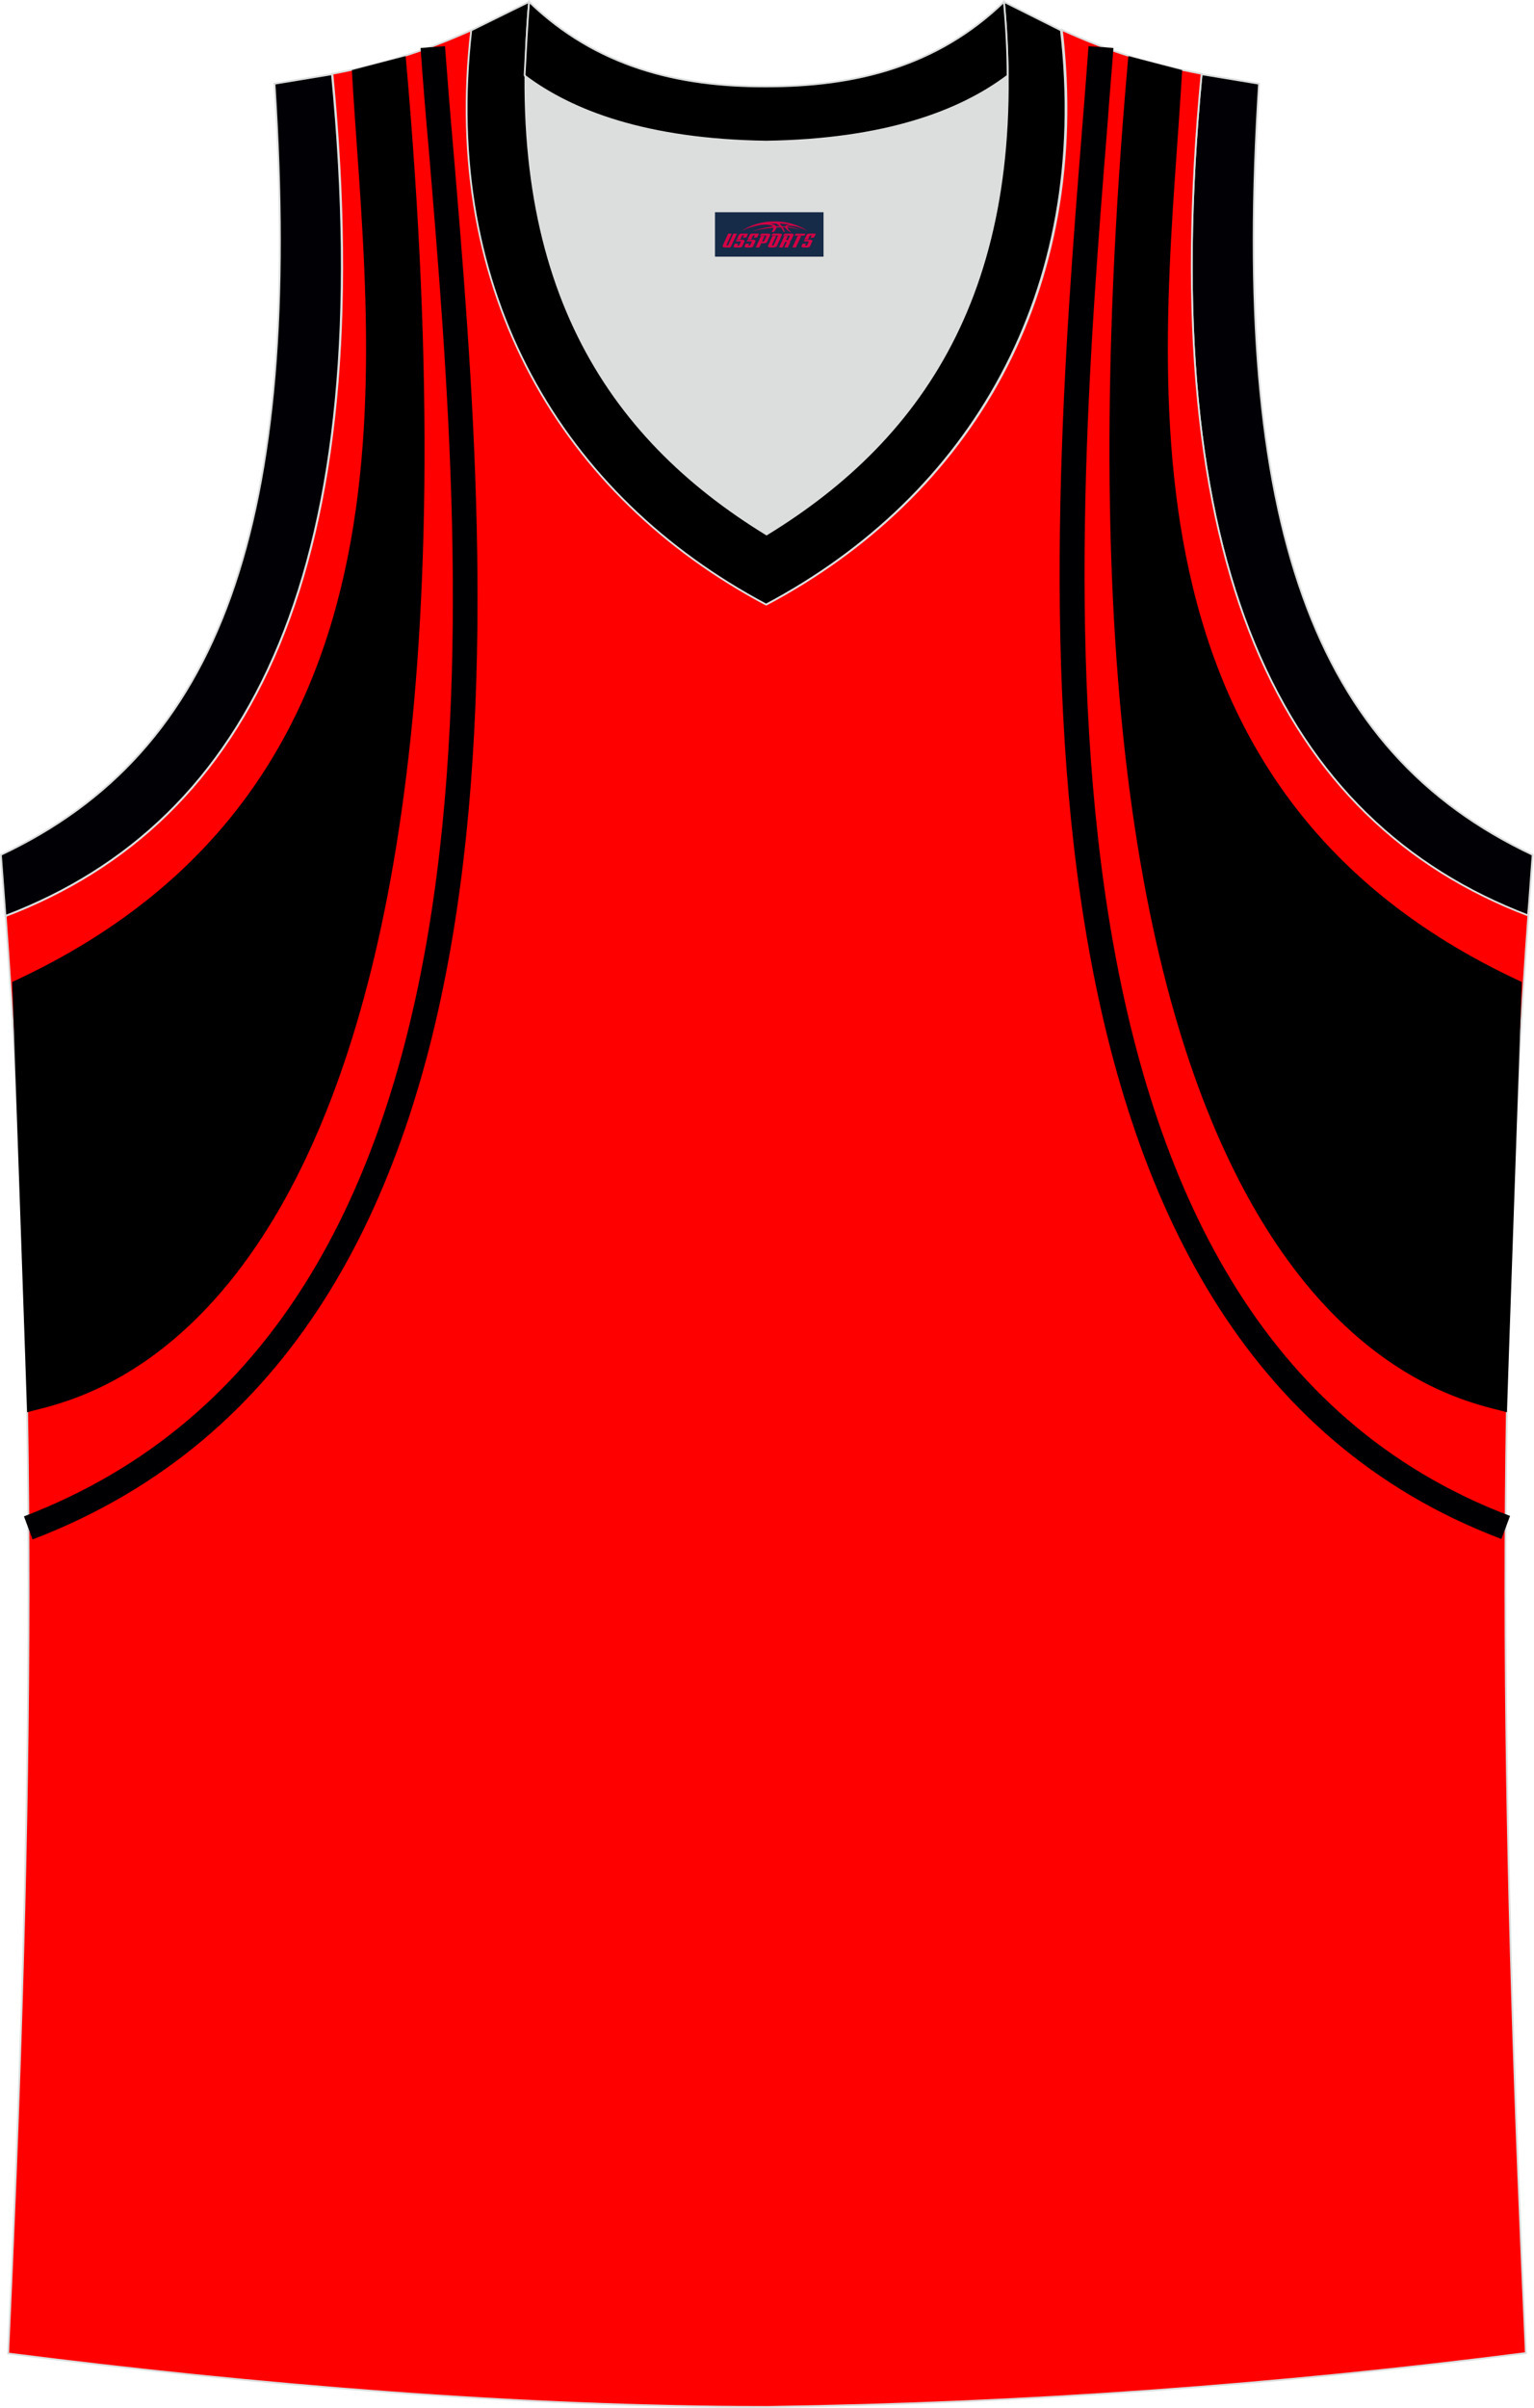
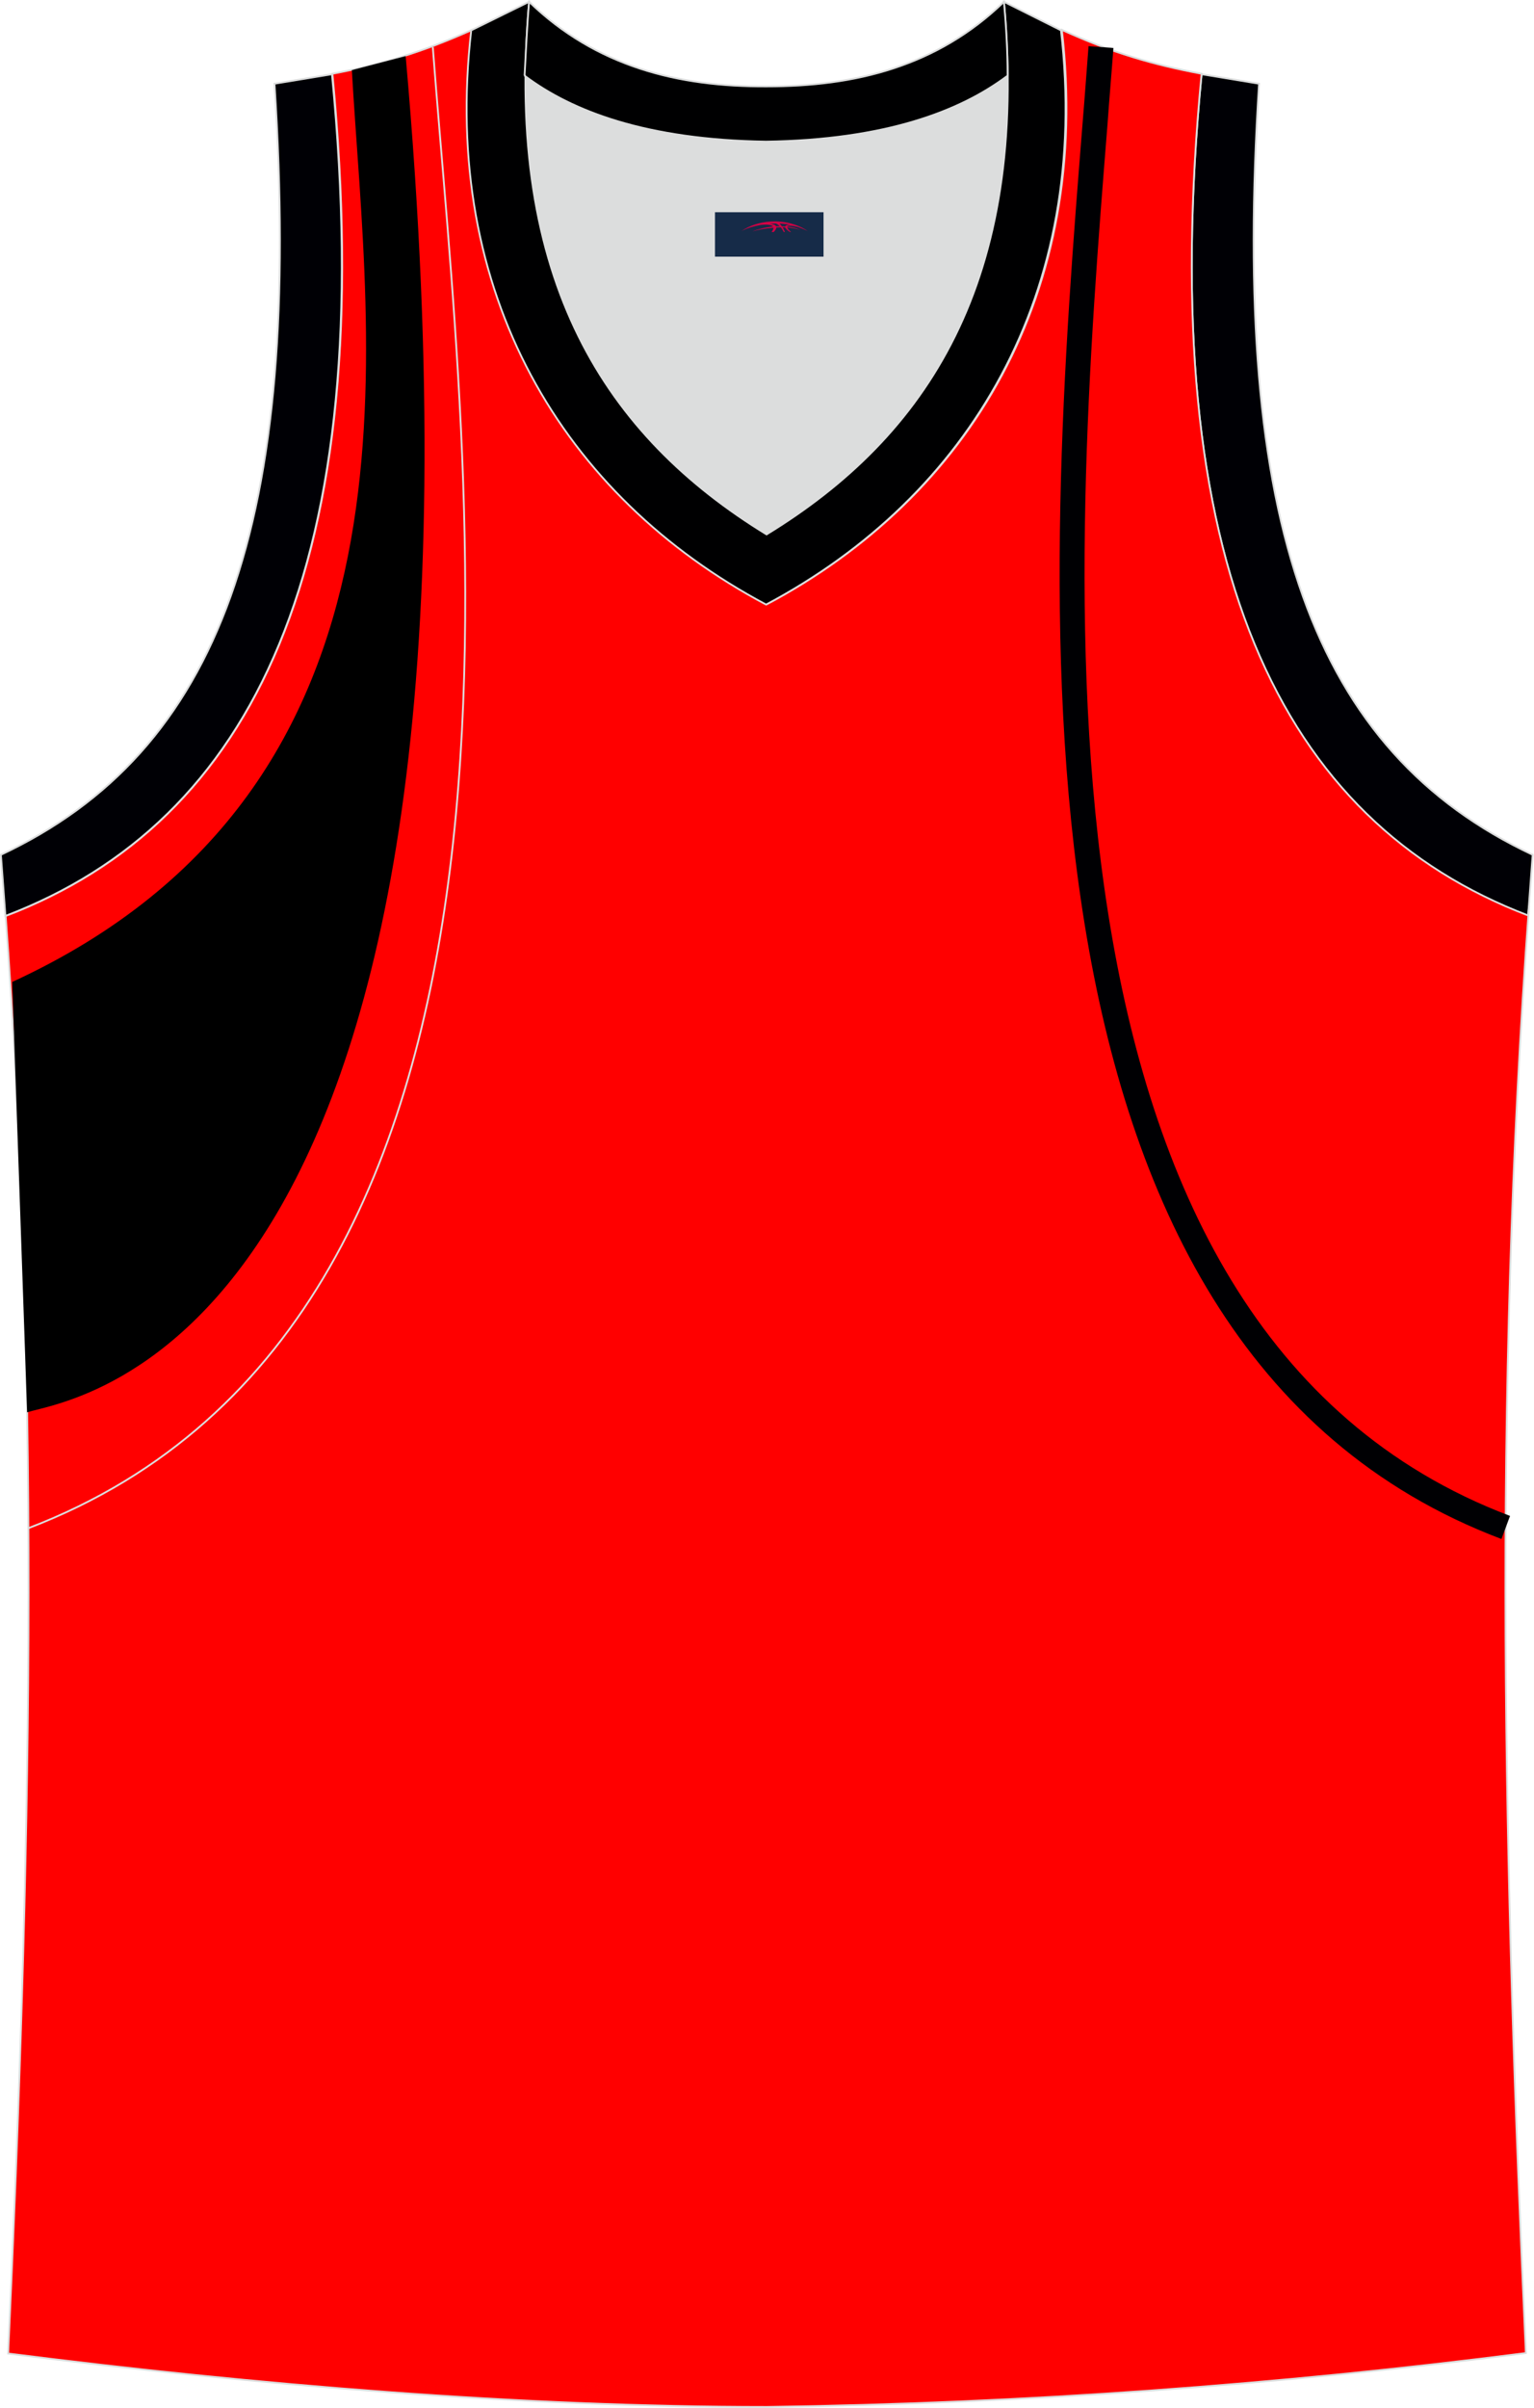
<svg xmlns="http://www.w3.org/2000/svg" version="1.1" id="图层_1" x="0px" y="0px" width="339.2px" height="532.1px" viewBox="0 0 339.2 532.1" enable-background="new 0 0 339.2 532.1" xml:space="preserve">
  <g>
    <path fill="#000005" stroke="#DCDDDD" stroke-width="0.4" stroke-miterlimit="22.926" d="M337.9,202.4   c-54.6-20.8-82.7-77.3-72.2-186l12.7,2.1c-6.3,97.7,12,147.6,60.5,170.4L337.9,202.4z" />
    <path fill="#DCDDDD" d="M169.6,31.3c26.5-0.4,42.9-6.7,53.3-14.5c0-0.1,0-0.1,0-0.2c0.5,51.7-21.1,81.8-53.4,101.4   c-32.2-19.7-53.8-49.8-53.4-101.4c0,0.1,0,0.1,0,0.2C126.6,24.6,143.1,30.9,169.6,31.3z" />
    <path fill="#FF0000" stroke="#DCDDDD" stroke-width="0.4" stroke-miterlimit="22.926" d="M169.6,531.9L169.6,531.9L169.6,531.9   L169.6,531.9z" />
    <path fill="#FF0000" stroke="#DCDDDD" stroke-width="0.4" stroke-miterlimit="22.926" d="M169.6,531.9   c57.4-0.8,113-4.9,167.8-11.9c-4.8-104.7-7.4-210.2,0.7-319.8l-0.2,2.1c-54.6-20.8-82.7-77.3-72.2-186l0,0   c-10.7-2-19.7-4.6-30.9-9.7c6.7,58-20.2,103-65.2,126.9c-45-23.9-71.9-68.9-65.2-126.9c-11.2,5-20.3,7.7-30.9,9.7l0,0   C84,125.1,55.8,181.6,1.3,202.4l-0.2-2.1c8.1,109.5,5.5,215.1,0.7,319.8C56.1,527,114.9,531.9,169.6,531.9z" />
    <path fill="#000005" stroke="#DCDDDD" stroke-width="0.4" stroke-miterlimit="22.926" d="M1.2,202.4c54.6-20.8,82.7-77.3,72.2-186   l-12.7,2.1c6.3,97.7-12,147.6-60.5,170.4L1.2,202.4z" />
    <path fill="#000001" stroke="#DCDDDD" stroke-width="0.4" stroke-miterlimit="22.926" d="M117,0.4c-5.5,61.8,17.1,96,52.5,117.7   C205,96.4,227.6,62.2,222,0.4l12.6,6.3c6.7,58-20.2,103-65.2,126.9c-45-23.9-71.9-68.9-65.2-126.9L117,0.4z" />
    <path d="M89.7,12.4l-11.9,3.1C81.3,76.7,97,173.6,2.7,217L6,312.1C16,308.9,115.2,298.2,89.7,12.4z" />
    <path fill="none" stroke="#DCDDDD" stroke-width="0.4" stroke-miterlimit="22.926" d="M95.7,10.4c7.1,94.3,32.9,280.5-89.4,327.3" />
-     <path fill="#000003" d="M98.4,10.2c0.5,6.8,1.1,14.3,1.8,22.3c8.4,99.5,22.2,263.7-93,307.7l-1.9-5.1   C116.7,292.5,103,130.9,94.8,32.9c-0.7-7.8-1.3-15.1-1.8-22.3L98.4,10.2z" />
-     <path d="M249.5,12.4l11.9,3.1c-3.5,61.1-19.3,158,75.1,201.5l-3.3,95.1C323.2,308.9,224,298.2,249.5,12.4z" />
    <path fill="none" stroke="#DCDDDD" stroke-width="0.4" stroke-miterlimit="22.926" d="M243.5,10.4   c-7.1,94.3-29.6,282.2,89.4,327.3" />
    <path fill="#000003" d="M246.2,10.6c-0.4,5.5-0.9,11.1-1.3,16.8c-7.8,97.5-21.4,265.8,89,307.6l-1.9,5.1   C217.7,296.9,231.5,126,239.4,27c0.5-6,0.9-11.7,1.3-16.8L246.2,10.6z" />
    <path fill="#000001" stroke="#DCDDDD" stroke-width="0.4" stroke-miterlimit="22.926" d="M117,0.4c14.8,14.3,32.9,18.8,52.5,18.7   c19.6,0,37.7-4.4,52.5-18.7c0.5,5.6,0.8,11,0.8,16.2c0,0.1,0,0.1-0.1,0.2c-10.4,7.8-26.9,14.1-53.3,14.5   c-26.5-0.4-42.9-6.7-53.3-14.5c0-0.1,0-0.1-0.1-0.2C116.3,11.5,116.5,6.1,117,0.4z" />
  </g>
  <g id="tag_logo">
    <rect y="46.9" fill="#162B48" width="24" height="9.818" x="158.1" />
    <g>
      <path fill="#D30044" d="M174.06,50.09l0.005-0.011c0.131-0.311,1.085-0.262,2.351,0.071c0.715,0.24,1.44,0.54,2.193,0.9    c-0.218-0.147-0.447-0.289-0.682-0.42l0.011,0.005l-0.011-0.005c-1.478-0.845-3.218-1.418-5.1-1.62    c-1.282-0.115-1.658-0.082-2.411-0.055c-2.449,0.142-4.68,0.905-6.458,2.095c1.26-0.638,2.722-1.075,4.195-1.336    c1.467-0.18,2.476-0.033,2.771,0.344c-1.691,0.175-3.469,0.633-4.555,1.075c1.156-0.338,2.967-0.665,4.647-0.813    c0.016,0.251-0.115,0.567-0.415,0.96h0.475c0.376-0.382,0.584-0.725,0.595-1.004c0.333-0.022,0.66-0.033,0.971-0.033    C172.89,50.53,173.1,50.88,173.3,51.27h0.262c-0.125-0.344-0.295-0.687-0.518-1.036c0.207,0,0.393,0.005,0.567,0.011    c0.104,0.267,0.496,0.66,1.058,1.025h0.245c-0.442-0.365-0.753-0.753-0.835-1.004c1.047,0.065,1.696,0.224,2.885,0.513    C175.88,50.35,175.14,50.18,174.06,50.09z M171.62,50c-0.164-0.295-0.655-0.485-1.402-0.551    c0.464-0.033,0.922-0.055,1.364-0.055c0.311,0.147,0.589,0.344,0.84,0.589C172.16,49.98,171.89,49.99,171.62,50z M173.6,50.05c-0.224-0.016-0.458-0.027-0.715-0.044c-0.147-0.202-0.311-0.398-0.502-0.6c0.082,0,0.164,0.005,0.24,0.011    c0.72,0.033,1.429,0.125,2.138,0.273C174.09,49.65,173.71,49.81,173.6,50.05z" />
-       <path fill="#D30044" d="M161.02,51.63L159.85,54.18C159.67,54.55,159.94,54.69,160.42,54.69l0.873,0.005    c0.115,0,0.251-0.049,0.327-0.175l1.342-2.891H162.18L160.96,54.26H160.79c-0.147,0-0.185-0.033-0.147-0.125l1.156-2.504H161.02L161.02,51.63z M162.88,52.98h1.271c0.36,0,0.584,0.125,0.442,0.425L164.12,54.44C164.02,54.66,163.75,54.69,163.52,54.69H162.6c-0.267,0-0.442-0.136-0.349-0.333l0.235-0.513h0.742L163.05,54.22C163.03,54.27,163.07,54.28,163.13,54.28h0.18    c0.082,0,0.125-0.016,0.147-0.071l0.376-0.813c0.011-0.022,0.011-0.044-0.055-0.044H162.71L162.88,52.98L162.88,52.98z M163.7,52.91h-0.78l0.475-1.025c0.098-0.218,0.338-0.256,0.578-0.256H165.42L165.03,52.47L164.25,52.59l0.262-0.562H164.22c-0.082,0-0.12,0.016-0.147,0.071L163.7,52.91L163.7,52.91z M165.29,52.98L165.12,53.35h1.069c0.06,0,0.06,0.016,0.049,0.044    L165.86,54.21C165.84,54.26,165.8,54.28,165.72,54.28H165.54c-0.055,0-0.104-0.011-0.082-0.06l0.175-0.376H164.89L164.66,54.36C164.56,54.55,164.74,54.69,165.01,54.69h0.916c0.24,0,0.502-0.033,0.605-0.251l0.475-1.031c0.142-0.3-0.082-0.425-0.442-0.425H165.29L165.29,52.98z M166.1,52.91l0.371-0.818c0.022-0.055,0.06-0.071,0.147-0.071h0.295L166.65,52.58l0.791-0.115l0.387-0.845H166.38c-0.24,0-0.48,0.038-0.578,0.256L165.33,52.91L166.1,52.91L166.1,52.91z M168.5,53.37h0.278c0.087,0,0.153-0.022,0.202-0.115    l0.496-1.075c0.033-0.076-0.011-0.12-0.125-0.12H167.95l0.431-0.431h1.522c0.355,0,0.485,0.153,0.393,0.355l-0.676,1.445    c-0.06,0.125-0.175,0.333-0.644,0.327l-0.649-0.005L167.89,54.69H167.11l1.178-2.558h0.785L168.5,53.37L168.5,53.37z     M171.09,54.18c-0.022,0.049-0.06,0.076-0.142,0.076h-0.191c-0.082,0-0.109-0.027-0.082-0.076l0.944-2.051h-0.785l-0.987,2.138    c-0.125,0.273,0.115,0.415,0.453,0.415h0.72c0.327,0,0.649-0.071,0.769-0.322l1.085-2.384c0.093-0.202-0.06-0.355-0.415-0.355    h-1.533l-0.431,0.431h1.38c0.115,0,0.164,0.033,0.131,0.104L171.09,54.18L171.09,54.18z M173.81,53.05h0.278    c0.087,0,0.158-0.022,0.202-0.115l0.344-0.753c0.033-0.076-0.011-0.12-0.125-0.12h-1.402l0.425-0.431h1.527    c0.355,0,0.485,0.153,0.393,0.355l-0.529,1.124c-0.044,0.093-0.147,0.18-0.393,0.18c0.224,0.011,0.256,0.158,0.175,0.327    l-0.496,1.075h-0.785l0.54-1.167c0.022-0.055-0.005-0.087-0.104-0.087h-0.235L173.04,54.69h-0.785l1.178-2.558h0.785L173.81,53.05L173.81,53.05z M176.38,52.14L175.2,54.69h0.785l1.184-2.558H176.38L176.38,52.14z M177.89,52.07l0.202-0.431h-2.1l-0.295,0.431    H177.89L177.89,52.07z M177.87,52.98h1.271c0.36,0,0.584,0.125,0.442,0.425l-0.475,1.031c-0.104,0.218-0.371,0.251-0.605,0.251    h-0.916c-0.267,0-0.442-0.136-0.349-0.333l0.235-0.513h0.742L178.04,54.22c-0.022,0.049,0.022,0.06,0.082,0.06h0.18    c0.082,0,0.125-0.016,0.147-0.071l0.376-0.813c0.011-0.022,0.011-0.044-0.049-0.044h-1.069L177.87,52.98L177.87,52.98z     M178.68,52.91H177.9l0.475-1.025c0.098-0.218,0.338-0.256,0.578-0.256h1.451l-0.387,0.845l-0.791,0.115l0.262-0.562h-0.295    c-0.082,0-0.12,0.016-0.147,0.071L178.68,52.91z" />
    </g>
  </g>
</svg>